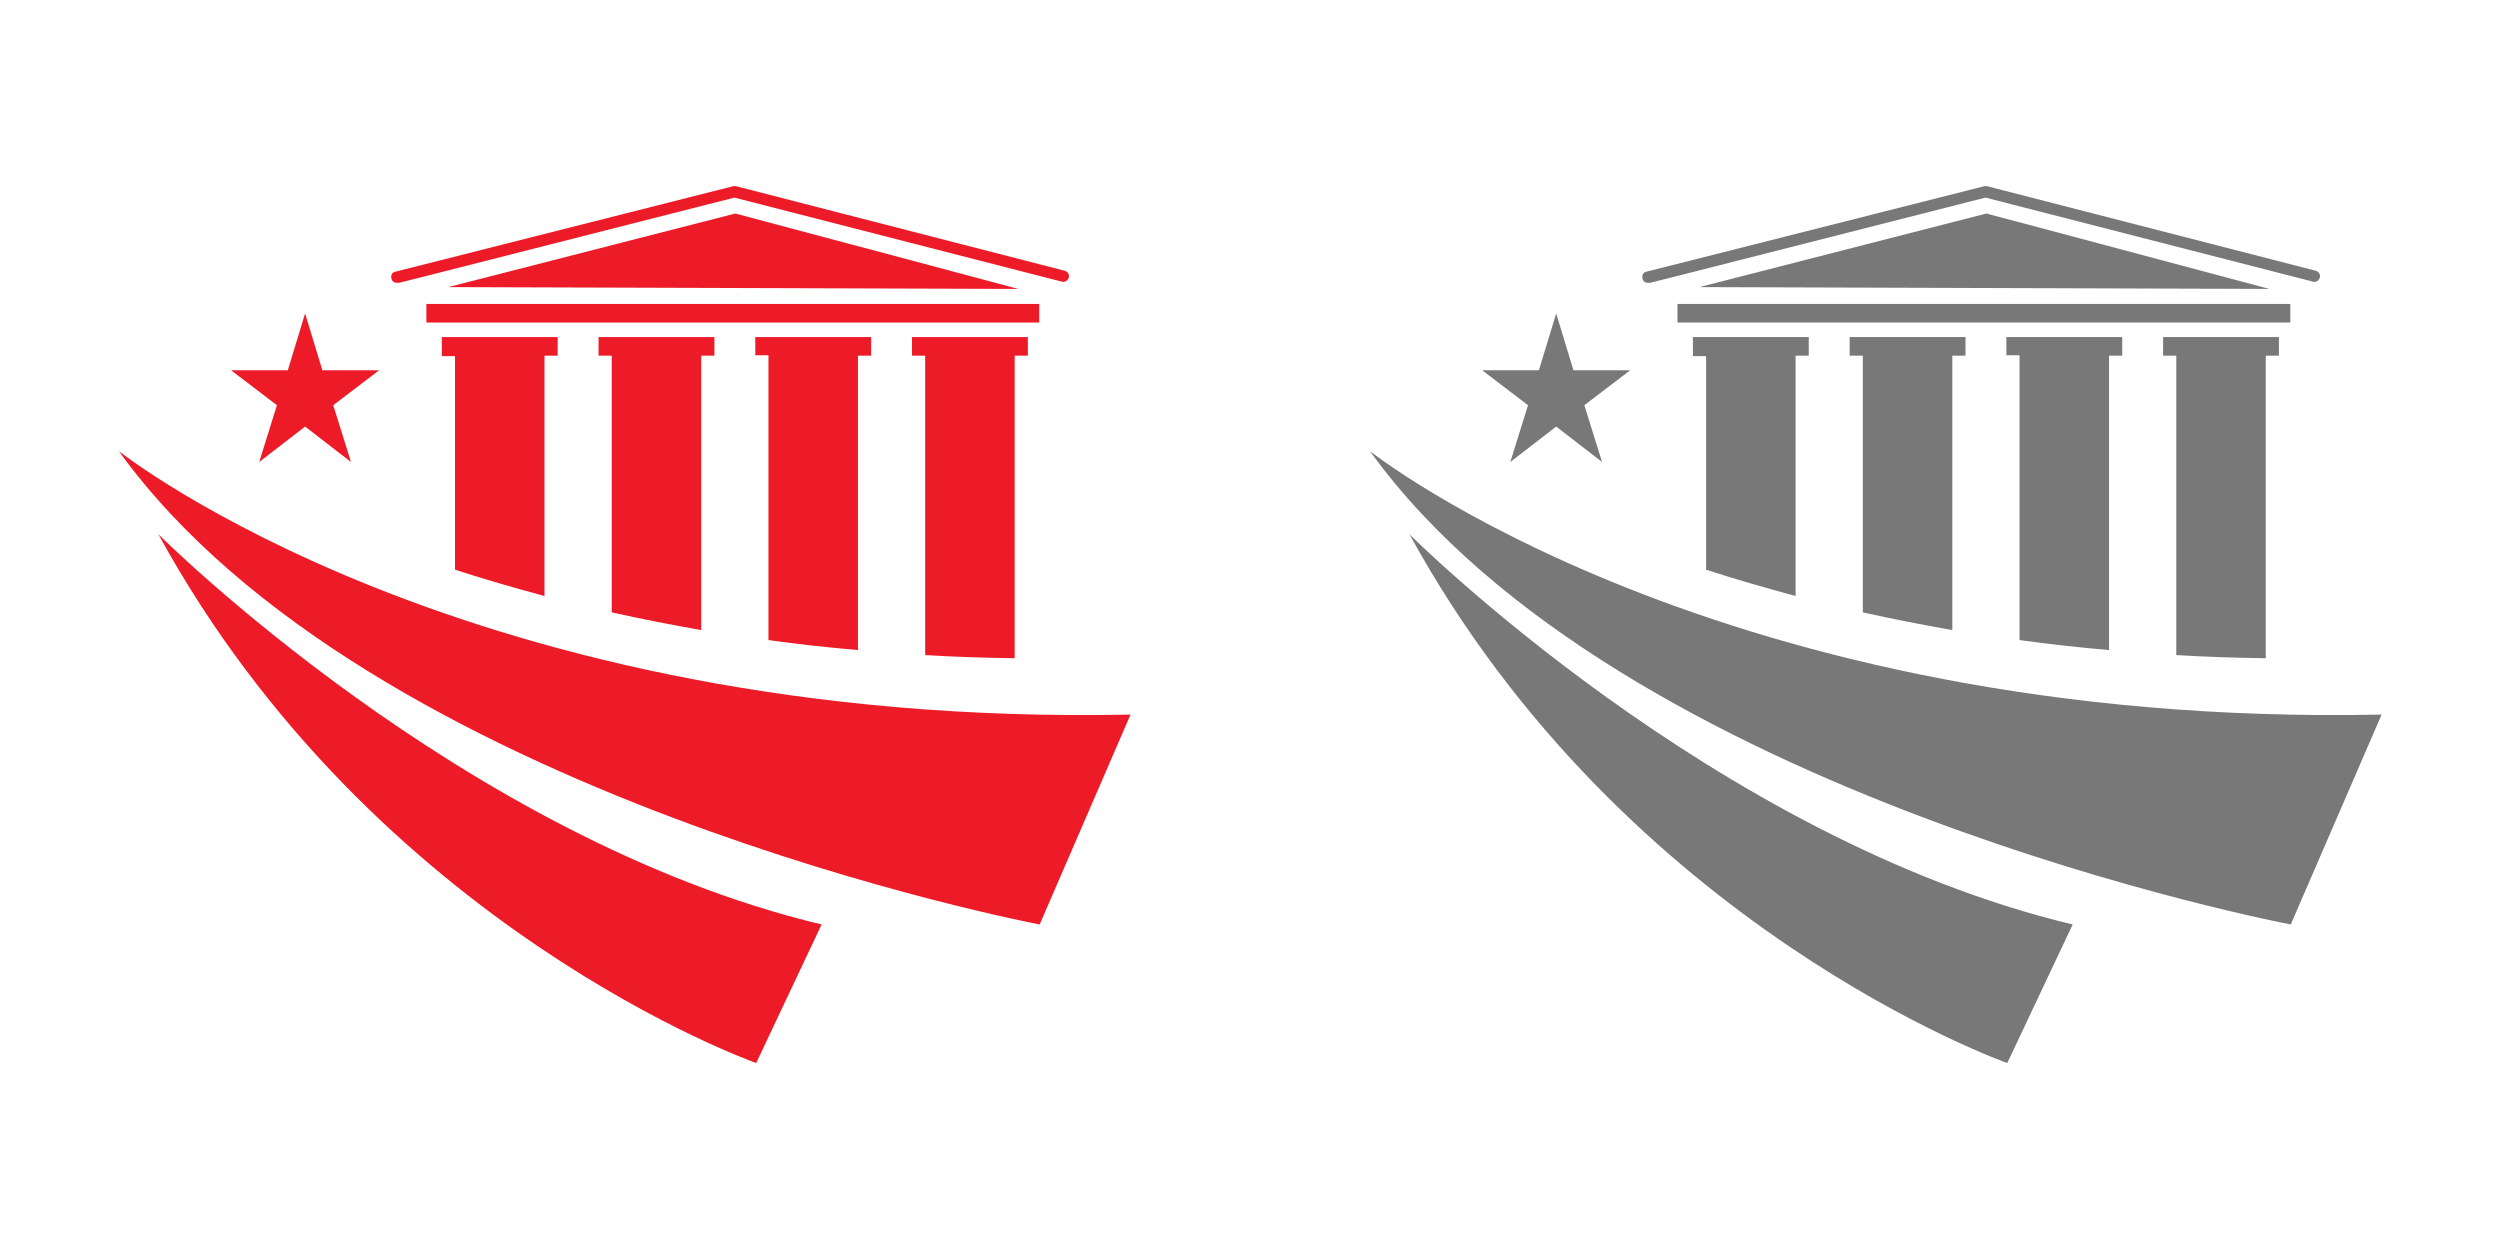
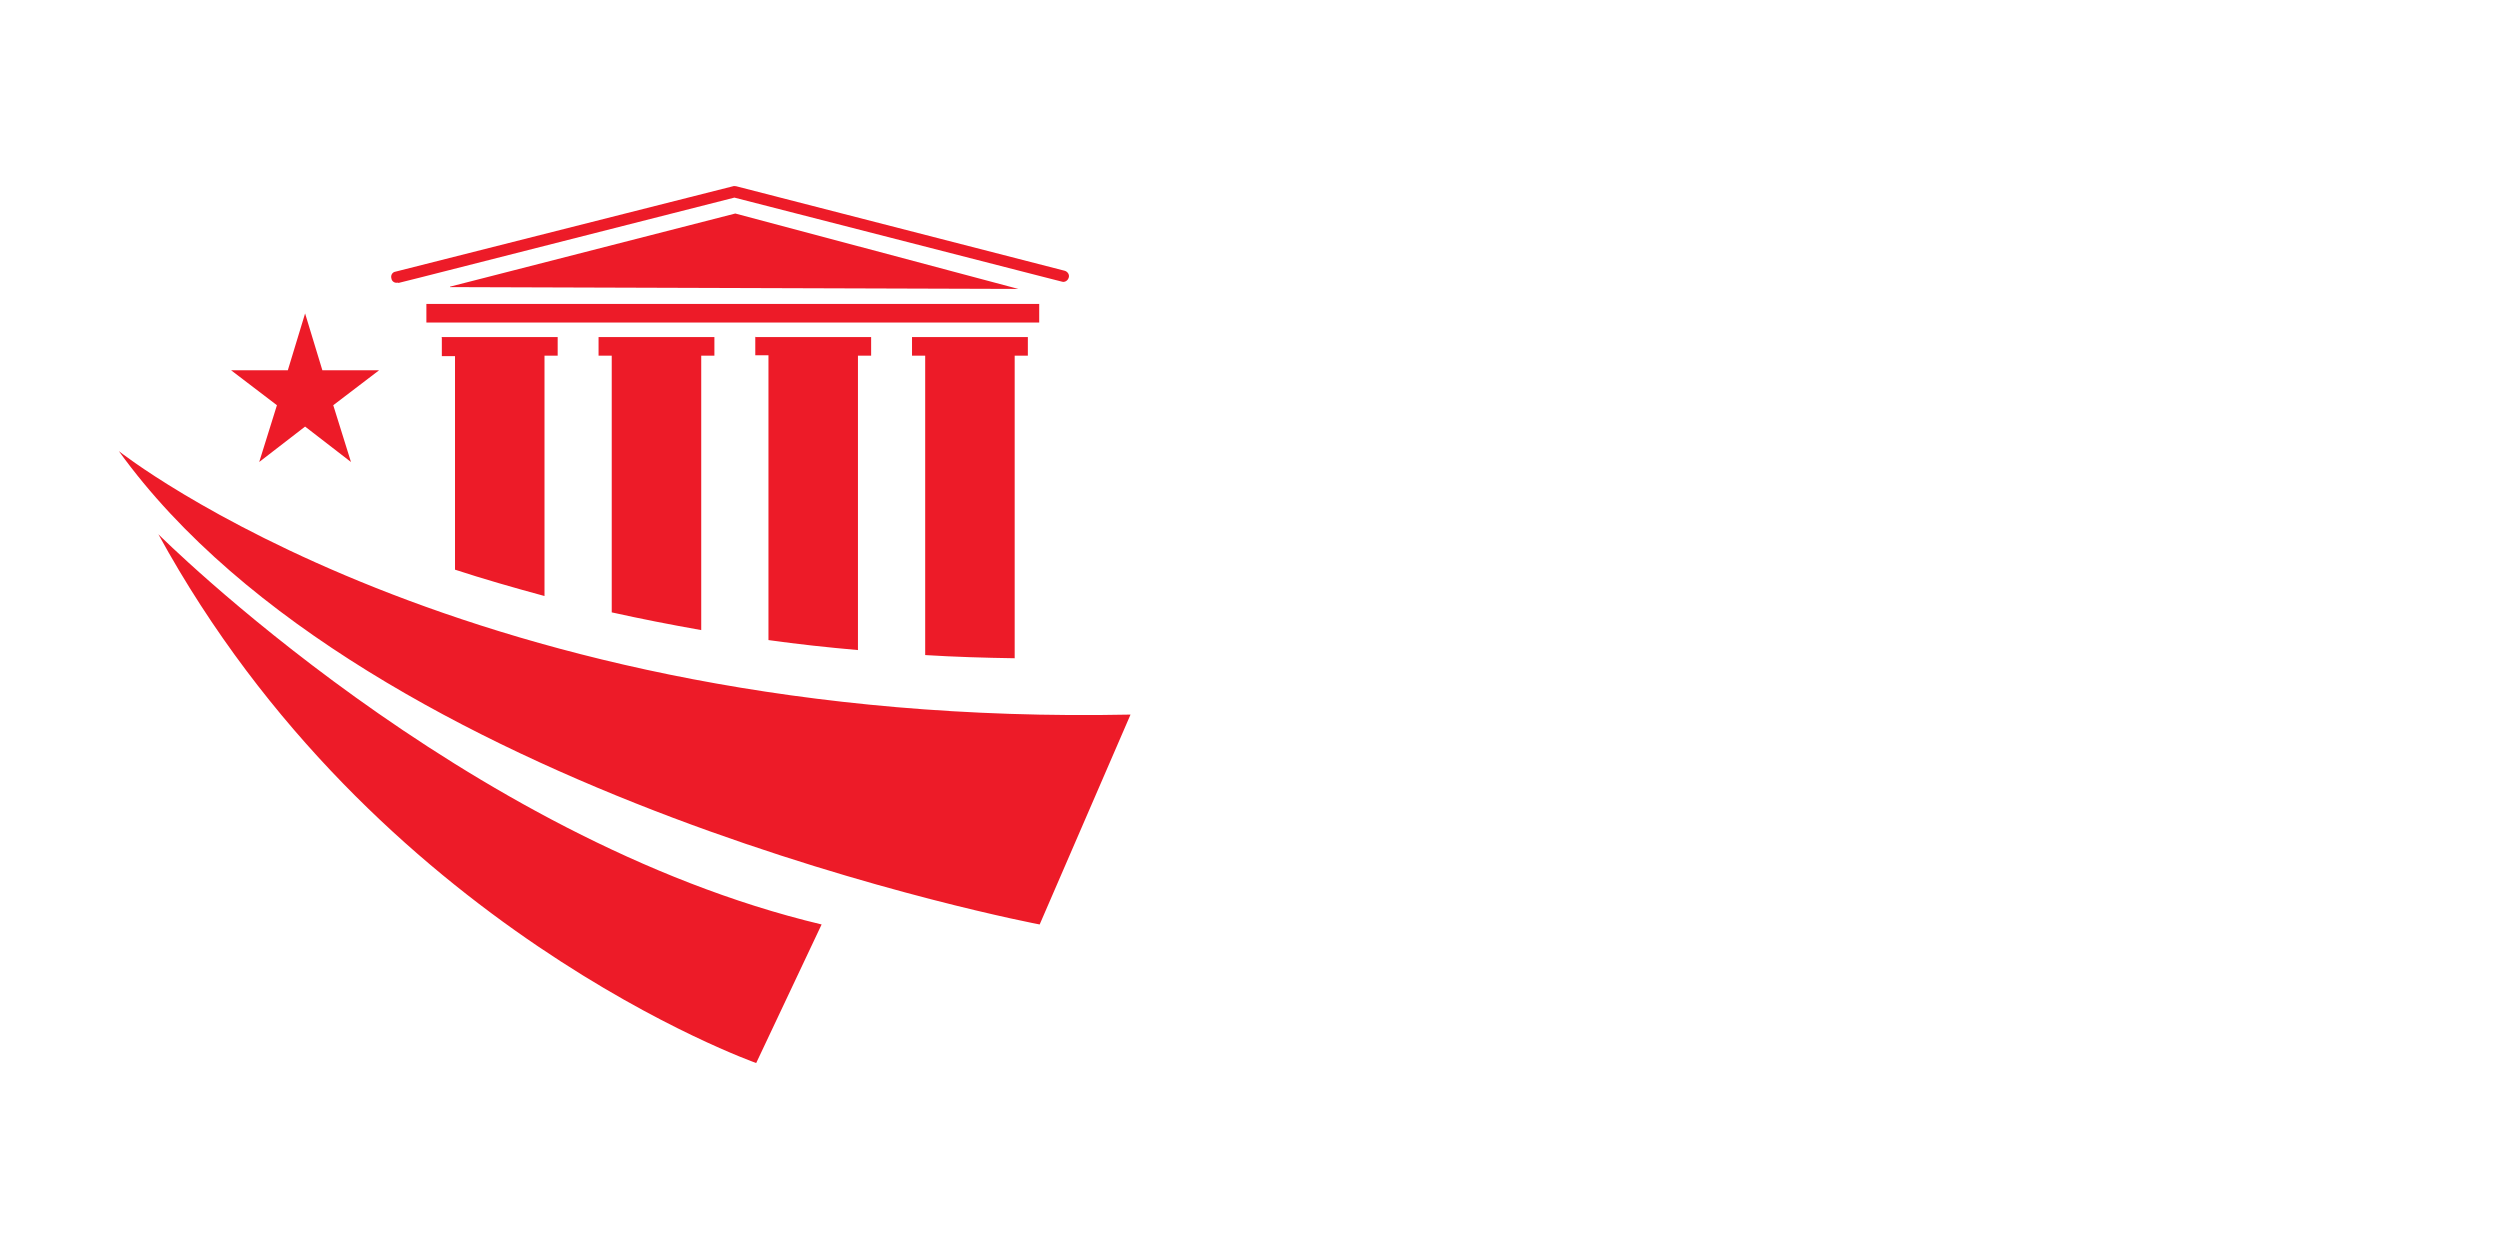
<svg xmlns="http://www.w3.org/2000/svg" xml:space="preserve" width="8.468in" height="4.23in" version="1.1" shape-rendering="geometricPrecision" text-rendering="geometricPrecision" image-rendering="optimizeQuality" fill-rule="evenodd" clip-rule="evenodd" viewBox="0 0 5502 2749">
  <g id="Layer_x0020_1">
    <rect fill="none" width="2749" height="2749" />
    <rect fill="none" x="2754" width="2749" height="2749" />
    <path fill="#ED1B28" d="M990 632l1251 4 -105 -28 -518 -138 -542 139 -86 22zm-642 544c0,0 671,671 1460,859l-144 305c0,0 -841,-296 -1316,-1164zm-87 -183c0,0 767,610 2227,580l-200 462c0,0 -1477,-279 -2027,-1042zm410 -303l38 125 125 0 -101 77 39 125 -101 -78 -101 78 39 -125 -101 -77 125 0 38 -125zm1335 52l256 0 0 41 -29 0 0 666c-67,-1 -133,-3 -197,-7l0 -659 -29 0 0 -41zm-1035 0l256 0 0 41 -29 0 0 529c-70,-19 -136,-38 -197,-58l0 -470 -29 0 0 -41zm345 0l256 0 0 41 -29 0 0 604c-68,-12 -134,-25 -197,-39l0 -565 -29 0 0 -41zm345 0l256 0 0 41 -29 0 0 648c-68,-6 -133,-13 -197,-22l0 -627 -29 0 0 -41zm-723 -73l1349 0 0 41 -1349 0 0 -41zm-62 -47c-7,2 -14,-2 -15,-9 -2,-7 2,-14 9,-15l743 -188c2,-1 5,0 7,0l723 186c7,2 11,9 9,15 -2,7 -9,11 -15,9l-47 -12 -674 -173 -692 176 -48 12z" />
-     <path fill="#787878" d="M3744 632l1251 4 -105 -28 -518 -138 -542 139 -86 22zm-642 544c0,0 671,671 1460,859l-144 305c0,0 -841,-296 -1316,-1164zm-87 -183c0,0 767,610 2227,580l-200 462c0,0 -1477,-279 -2027,-1042zm410 -303l38 125 125 0 -101 77 39 125 -101 -78 -101 78 39 -125 -101 -77 125 0 38 -125zm1335 52l256 0 0 41 -29 0 0 666c-67,-1 -133,-3 -197,-7l0 -659 -29 0 0 -41zm-1035 0l256 0 0 41 -29 0 0 529c-70,-19 -136,-38 -197,-58l0 -470 -29 0 0 -41zm345 0l256 0 0 41 -29 0 0 604c-68,-12 -134,-25 -197,-39l0 -565 -29 0 0 -41zm345 0l256 0 0 41 -29 0 0 648c-68,-6 -133,-13 -197,-22l0 -627 -29 0 0 -41zm-723 -73l1349 0 0 41 -1349 0 0 -41zm-62 -47c-7,2 -14,-2 -15,-9 -2,-7 2,-14 9,-15l743 -188c2,-1 5,0 7,0l723 186c7,2 11,9 9,15 -2,7 -9,11 -15,9l-47 -12 -674 -173 -692 176 -48 12z" />
  </g>
</svg>